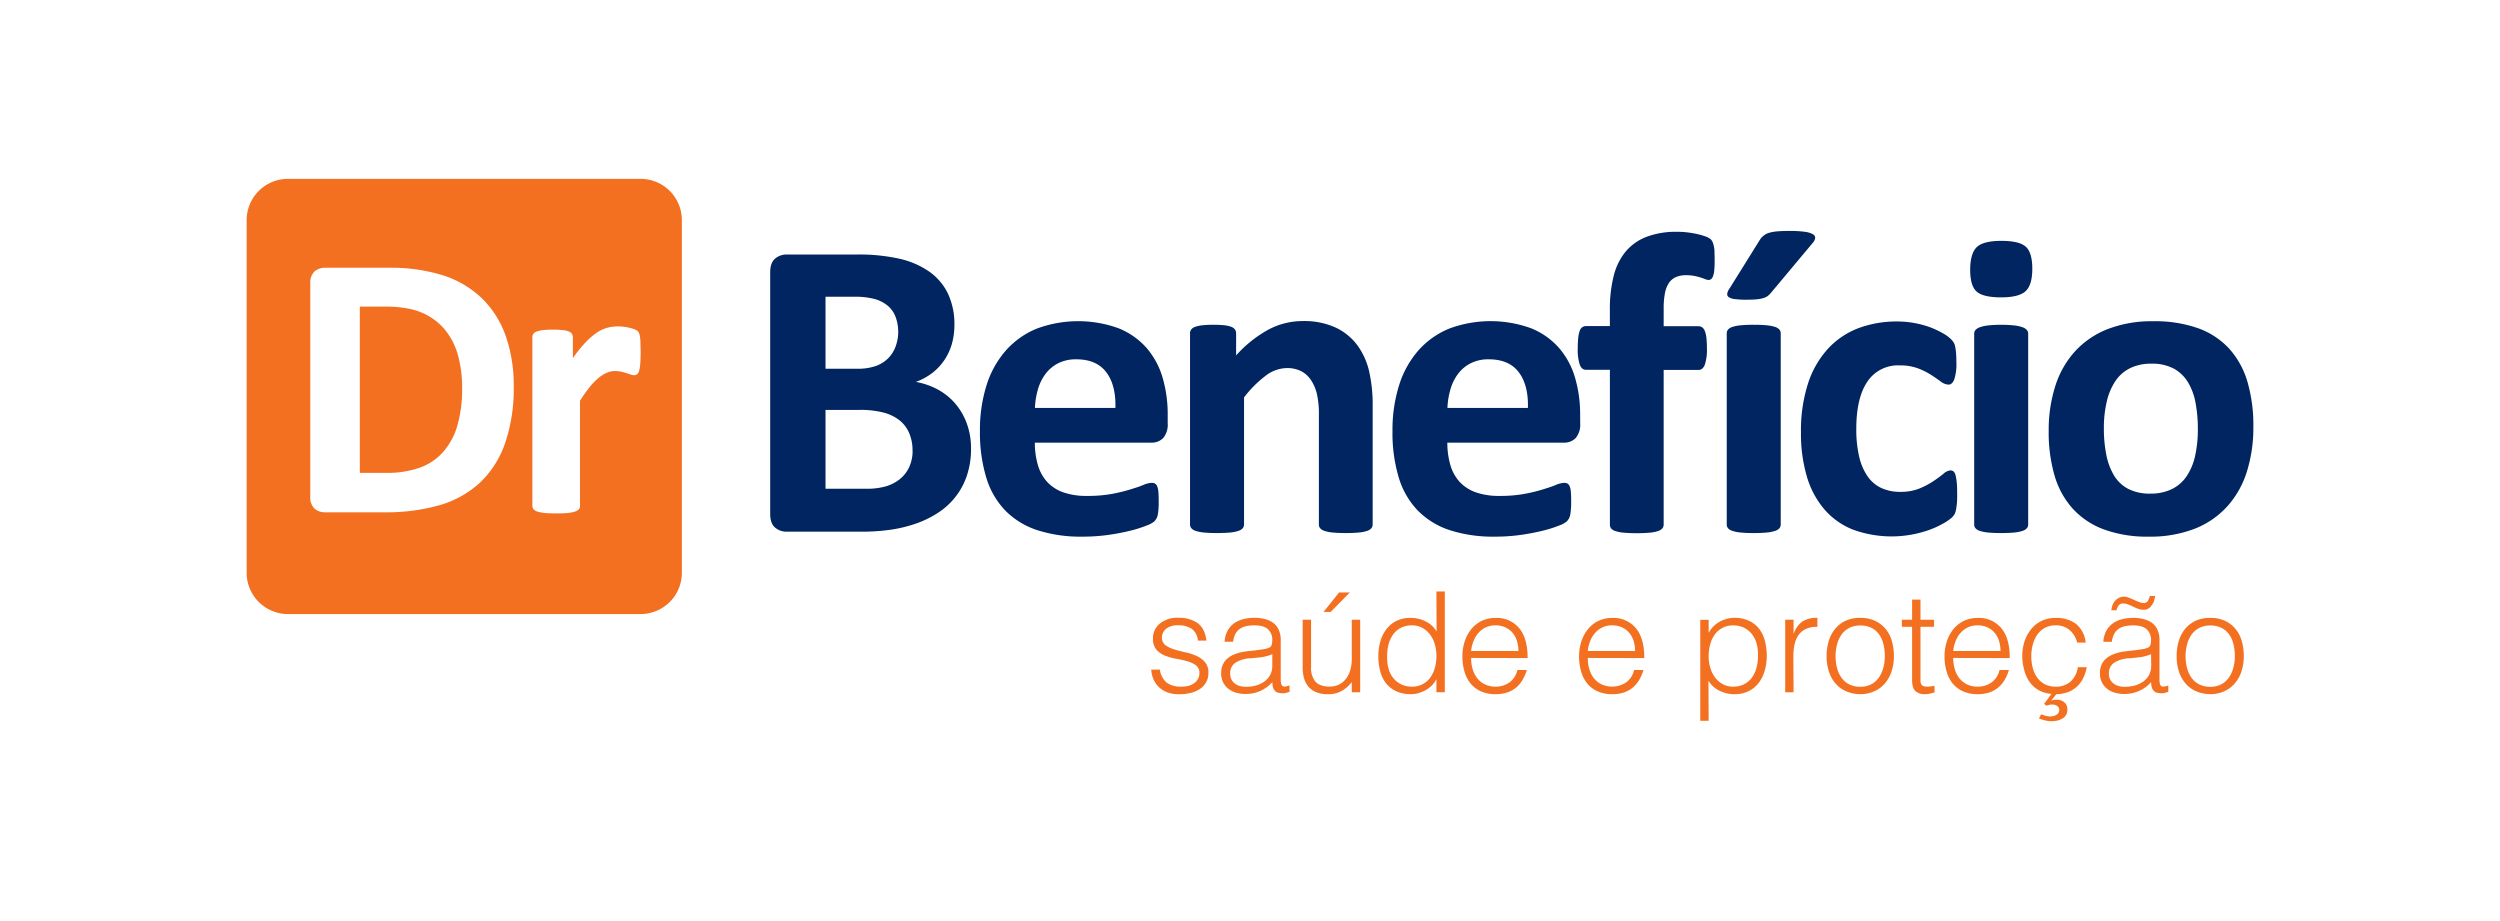
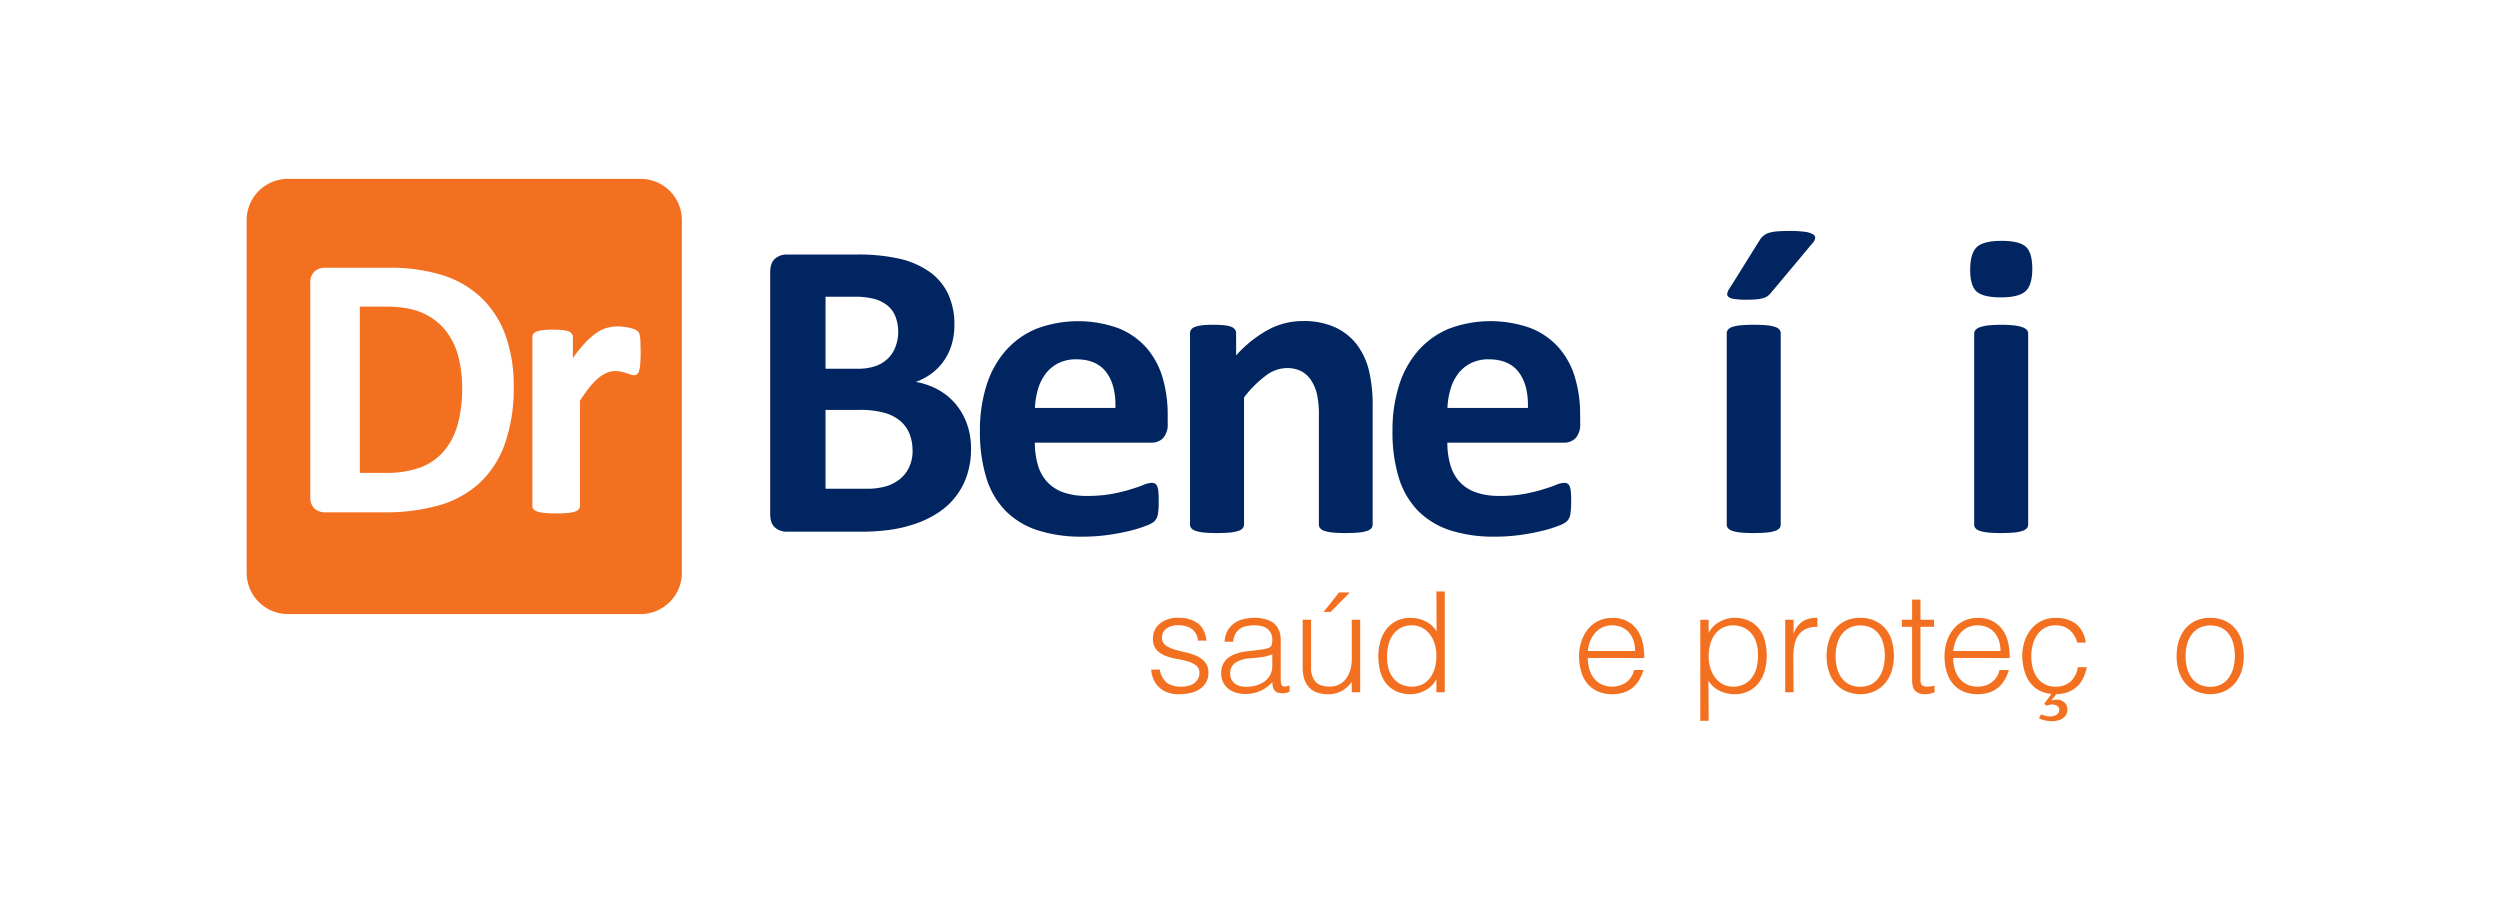
<svg xmlns="http://www.w3.org/2000/svg" id="Layer_1" data-name="Layer 1" viewBox="0 0 841.89 310.07">
  <defs>
    <style>.cls-1{fill:#002561;}.cls-2{fill:#f37021;}</style>
  </defs>
  <title>LOGO DR BENEFÍCIO-COLORIDO</title>
  <path class="cls-1" d="M327,151.08a28.09,28.09,0,0,1-1.37,9,23.83,23.83,0,0,1-9.56,12.48,33.63,33.63,0,0,1-7.4,3.68,46.05,46.05,0,0,1-8.62,2.13,69.07,69.07,0,0,1-10.21.68H265a5.91,5.91,0,0,1-4-1.4q-1.64-1.41-1.63-4.59V91.7q0-3.18,1.63-4.59a5.91,5.91,0,0,1,4-1.4h23.45A62.86,62.86,0,0,1,303,87.15a28.55,28.55,0,0,1,10,4.37,19.22,19.22,0,0,1,6.24,7.39,24,24,0,0,1,2.16,10.54,23.09,23.09,0,0,1-.86,6.38,19.15,19.15,0,0,1-2.53,5.45,18.75,18.75,0,0,1-4.07,4.33,21,21,0,0,1-5.52,3,24.78,24.78,0,0,1,7.32,2.52,21,21,0,0,1,5.85,4.66,22,22,0,0,1,3.93,6.67A24.22,24.22,0,0,1,327,151.08Zm-24.53-39.33a13.9,13.9,0,0,0-.87-5A9,9,0,0,0,299,103a11.87,11.87,0,0,0-4.36-2.28,25.57,25.57,0,0,0-7-.79H278v24.24h10.6a18.18,18.18,0,0,0,6.57-1,11.4,11.4,0,0,0,4.08-2.67,10.82,10.82,0,0,0,2.41-4A14.39,14.39,0,0,0,302.49,111.75Zm4.83,40a14.82,14.82,0,0,0-1.08-5.81,11,11,0,0,0-3.17-4.29,14.55,14.55,0,0,0-5.34-2.67,31.08,31.08,0,0,0-8.45-.94H278v26.55h13.71a23.14,23.14,0,0,0,6.67-.83,13.61,13.61,0,0,0,4.69-2.45,11.19,11.19,0,0,0,3.1-4A12.93,12.93,0,0,0,307.32,151.73Z" />
  <path class="cls-1" d="M393.23,142.56a7,7,0,0,1-1.48,4.91,5.31,5.31,0,0,1-4.08,1.59H348.49a26.63,26.63,0,0,0,1,7.46,14.3,14.3,0,0,0,3.1,5.71,13.61,13.61,0,0,0,5.48,3.57A23.47,23.47,0,0,0,366.1,167a45.11,45.11,0,0,0,8.37-.68,55.08,55.08,0,0,0,6.24-1.52c1.75-.55,3.21-1,4.36-1.51a8.12,8.12,0,0,1,2.82-.69,2.11,2.11,0,0,1,1.08.26,1.78,1.78,0,0,1,.72.9,6,6,0,0,1,.4,1.84c.07.79.11,1.79.11,3s0,2-.07,2.71a19.21,19.21,0,0,1-.22,1.91,4.72,4.72,0,0,1-.43,1.33,5.57,5.57,0,0,1-.76,1.05,8.93,8.93,0,0,1-2.56,1.37,41.6,41.6,0,0,1-5.34,1.7,74.55,74.55,0,0,1-7.43,1.44,61.71,61.71,0,0,1-8.95.61,47.5,47.5,0,0,1-15.05-2.16A26.77,26.77,0,0,1,338.61,172a27.28,27.28,0,0,1-6.46-11.11A52.14,52.14,0,0,1,330,145.16a50.09,50.09,0,0,1,2.24-15.48A32.44,32.44,0,0,1,338.75,118a28.08,28.08,0,0,1,10.36-7.32,40,40,0,0,1,27.56-.14,25,25,0,0,1,9.42,6.6,26.77,26.77,0,0,1,5.41,10,43.73,43.73,0,0,1,1.73,12.56Zm-17.61-5.19c.15-5.1-.88-9.1-3.06-12S367,121,362.42,121a13.14,13.14,0,0,0-6,1.3,12.28,12.28,0,0,0-4.25,3.5,16,16,0,0,0-2.6,5.19,26.19,26.19,0,0,0-1.05,6.39Z" />
  <path class="cls-1" d="M462.25,176.62a1.94,1.94,0,0,1-.43,1.26,3.17,3.17,0,0,1-1.45.9,11.68,11.68,0,0,1-2.78.55c-1.17.11-2.63.18-4.36.18s-3.26-.07-4.44-.18a11.78,11.78,0,0,1-2.78-.55,3.19,3.19,0,0,1-1.44-.9,1.94,1.94,0,0,1-.43-1.26V139.89a30.82,30.82,0,0,0-.69-7.36,14.62,14.62,0,0,0-2-4.58,8.88,8.88,0,0,0-3.36-3,10.53,10.53,0,0,0-4.79-1,12,12,0,0,0-7,2.52,38,38,0,0,0-7.36,7.36v42.79a2,2,0,0,1-.44,1.26,3.13,3.13,0,0,1-1.48.9,12.13,12.13,0,0,1-2.77.55c-1.16.11-2.62.18-4.4.18s-3.25-.07-4.41-.18a12.13,12.13,0,0,1-2.77-.55,3.18,3.18,0,0,1-1.48-.9,2,2,0,0,1-.44-1.26V112.26a2.15,2.15,0,0,1,.37-1.26,2.71,2.71,0,0,1,1.29-.91,10.42,10.42,0,0,1,2.42-.54,31.81,31.81,0,0,1,3.72-.18,33.34,33.34,0,0,1,3.82.18,8.8,8.8,0,0,1,2.35.54,2.74,2.74,0,0,1,1.19.91,2.22,2.22,0,0,1,.36,1.26v7.43A41,41,0,0,1,427.15,111a24.55,24.55,0,0,1,11.51-2.88,25.52,25.52,0,0,1,11.07,2.16,19.39,19.39,0,0,1,7.29,5.88,24,24,0,0,1,4,8.7,50.48,50.48,0,0,1,1.23,12Z" />
  <path class="cls-1" d="M532.14,142.56a7,7,0,0,1-1.48,4.91,5.31,5.31,0,0,1-4.08,1.59H487.4a26.63,26.63,0,0,0,1,7.46,14.3,14.3,0,0,0,3.1,5.71A13.61,13.61,0,0,0,497,165.8,23.47,23.47,0,0,0,505,167a45.11,45.11,0,0,0,8.37-.68,55.08,55.08,0,0,0,6.24-1.52c1.75-.55,3.21-1,4.36-1.51a8.12,8.12,0,0,1,2.82-.69,2.11,2.11,0,0,1,1.08.26,1.78,1.78,0,0,1,.72.9,6,6,0,0,1,.4,1.84c.07.79.11,1.79.11,3s0,2-.08,2.71a16.85,16.85,0,0,1-.21,1.91,4.72,4.72,0,0,1-.43,1.33,5.57,5.57,0,0,1-.76,1.05,8.93,8.93,0,0,1-2.56,1.37,41.6,41.6,0,0,1-5.34,1.7,75.12,75.12,0,0,1-7.43,1.44,61.71,61.71,0,0,1-8.95.61,47.5,47.5,0,0,1-15.05-2.16A26.77,26.77,0,0,1,477.52,172a27.28,27.28,0,0,1-6.46-11.11,52.14,52.14,0,0,1-2.13-15.73,50.09,50.09,0,0,1,2.24-15.48A32.44,32.44,0,0,1,477.66,118,28.08,28.08,0,0,1,488,110.67a40,40,0,0,1,27.56-.14,24.87,24.87,0,0,1,9.41,6.6,26.65,26.65,0,0,1,5.42,10,43.73,43.73,0,0,1,1.73,12.56Zm-17.61-5.19c.15-5.1-.88-9.1-3.06-12S505.9,121,501.33,121a13.14,13.14,0,0,0-6,1.3,12.28,12.28,0,0,0-4.25,3.5,16,16,0,0,0-2.6,5.19,26.19,26.19,0,0,0-1.05,6.39Z" />
-   <path class="cls-1" d="M577.42,87.73a32.72,32.72,0,0,1-.14,3.35,7.26,7.26,0,0,1-.44,2,2.19,2.19,0,0,1-.64.94,1.38,1.38,0,0,1-.8.25,2.93,2.93,0,0,1-1.12-.25c-.41-.17-.91-.35-1.51-.54a19.28,19.28,0,0,0-2.13-.54,14.34,14.34,0,0,0-2.89-.26,8.31,8.31,0,0,0-3.35.62,5.63,5.63,0,0,0-2.35,1.94,9.36,9.36,0,0,0-1.37,3.47,26.67,26.67,0,0,0-.43,5.23v5.92H572a2.11,2.11,0,0,1,1.19.36,2.6,2.6,0,0,1,.9,1.19,8.49,8.49,0,0,1,.54,2.27,29.23,29.23,0,0,1,.18,3.54,15.83,15.83,0,0,1-.72,5.66c-.48,1.13-1.18,1.7-2.09,1.7H560.25v52.09a2,2,0,0,1-.43,1.26,3.17,3.17,0,0,1-1.45.9,11.76,11.76,0,0,1-2.81.55c-1.2.11-2.67.18-4.4.18s-3.19-.07-4.37-.18a12.19,12.19,0,0,1-2.81-.55,2.88,2.88,0,0,1-1.44-.9,2,2,0,0,1-.4-1.26V124.53h-8.08c-.92,0-1.6-.57-2.06-1.7a16.52,16.52,0,0,1-.68-5.66,29.23,29.23,0,0,1,.18-3.54,9.11,9.11,0,0,1,.5-2.27,2.44,2.44,0,0,1,.87-1.19,2.22,2.22,0,0,1,1.26-.36h8v-5.42a45.29,45.29,0,0,1,1.3-11.5,20.59,20.59,0,0,1,4.07-8.23,17.21,17.21,0,0,1,7.07-4.94,28.06,28.06,0,0,1,10.14-1.66,28.53,28.53,0,0,1,5.34.47,24.13,24.13,0,0,1,4,1,6.47,6.47,0,0,1,2,1,3.52,3.52,0,0,1,.83,1.37,10.48,10.48,0,0,1,.47,2.31C577.37,85.16,577.42,86.33,577.42,87.73Z" />
  <path class="cls-1" d="M599.67,176.62a2,2,0,0,1-.43,1.26,3.24,3.24,0,0,1-1.48.9,12.35,12.35,0,0,1-2.78.55c-1.16.11-2.62.18-4.4.18s-3.25-.07-4.4-.18a12.12,12.12,0,0,1-2.78-.55,3.18,3.18,0,0,1-1.48-.9,1.94,1.94,0,0,1-.43-1.26V112.26a1.94,1.94,0,0,1,.43-1.26,3.27,3.27,0,0,1,1.48-.91,12.75,12.75,0,0,1,2.78-.54,43.91,43.91,0,0,1,4.4-.18c1.78,0,3.24.06,4.4.18a13,13,0,0,1,2.78.54,3.33,3.33,0,0,1,1.48.91,2,2,0,0,1,.43,1.26Zm-6.93-96A5.57,5.57,0,0,1,594,79.29a5.25,5.25,0,0,1,1.8-.91,14.82,14.82,0,0,1,2.74-.47c1.11-.09,2.46-.14,4-.14a37.37,37.37,0,0,1,5.24.29,7.28,7.28,0,0,1,2.74.83,1.34,1.34,0,0,1,.75,1.26,2.81,2.81,0,0,1-.72,1.52l-14,16.74a8.24,8.24,0,0,1-1.16,1.19,4.46,4.46,0,0,1-1.48.75,11.27,11.27,0,0,1-2.27.44c-.92.09-2.07.14-3.46.14a28.14,28.14,0,0,1-4-.22,4.32,4.32,0,0,1-2.05-.68,1.19,1.19,0,0,1-.47-1.19,4.09,4.09,0,0,1,.75-1.66Z" />
-   <path class="cls-1" d="M659.09,166.37c0,1.25,0,2.3-.1,3.14a20.47,20.47,0,0,1-.29,2.13,6.38,6.38,0,0,1-.44,1.41,5.09,5.09,0,0,1-1.11,1.37,16.15,16.15,0,0,1-3,2,30.51,30.51,0,0,1-4.76,2.13,39.06,39.06,0,0,1-5.81,1.51A37.87,37.87,0,0,1,624,178.35a24.72,24.72,0,0,1-9.63-6.82,29.83,29.83,0,0,1-5.88-11,50.62,50.62,0,0,1-2-14.86A51.6,51.6,0,0,1,608.91,129a31.87,31.87,0,0,1,6.75-11.65,27,27,0,0,1,10.24-6.86,36.75,36.75,0,0,1,13-2.23,32.4,32.4,0,0,1,5.67.5,33.89,33.89,0,0,1,5.19,1.37,28.57,28.57,0,0,1,4.33,2,12.93,12.93,0,0,1,2.7,1.88,7.32,7.32,0,0,1,1.12,1.33,4.44,4.44,0,0,1,.51,1.41,18.08,18.08,0,0,1,.29,2.13c.07.84.11,1.86.11,3.07a16.63,16.63,0,0,1-.73,5.88c-.48,1.13-1.1,1.69-1.87,1.69a4.46,4.46,0,0,1-2.6-1c-.91-.67-2-1.42-3.25-2.24a24.49,24.49,0,0,0-4.47-2.23,17.19,17.19,0,0,0-6.21-1,12.33,12.33,0,0,0-10.82,5.44q-3.75,5.46-3.75,16a39.77,39.77,0,0,0,.94,9.16,19.32,19.32,0,0,0,2.78,6.64,11.64,11.64,0,0,0,4.61,4,14.76,14.76,0,0,0,6.46,1.34,16.78,16.78,0,0,0,6.46-1.12,27.13,27.13,0,0,0,4.73-2.49q2-1.36,3.39-2.49a4,4,0,0,1,2.3-1.12,1.65,1.65,0,0,1,1.09.36,2.61,2.61,0,0,1,.68,1.34,16.65,16.65,0,0,1,.4,2.49C659.05,163.49,659.09,164.79,659.09,166.37Z" />
  <path class="cls-1" d="M684.39,90.47c0,3.65-.74,6.18-2.24,7.57s-4.25,2.1-8.29,2.1-6.85-.68-8.27-2-2.12-3.78-2.12-7.29.73-6.19,2.2-7.61,4.24-2.13,8.33-2.13,6.78.68,8.23,2S684.39,87,684.39,90.47ZM683,176.62a1.94,1.94,0,0,1-.43,1.26,3.24,3.24,0,0,1-1.48.9,12.35,12.35,0,0,1-2.78.55c-1.15.11-2.62.18-4.4.18s-3.25-.07-4.4-.18a12.23,12.23,0,0,1-2.78-.55,3.18,3.18,0,0,1-1.48-.9,1.94,1.94,0,0,1-.43-1.26V112.4a1.94,1.94,0,0,1,.43-1.26,3.47,3.47,0,0,1,1.48-.94,12.4,12.4,0,0,1,2.78-.61,44.11,44.11,0,0,1,8.8,0,12.53,12.53,0,0,1,2.78.61,3.53,3.53,0,0,1,1.48.94,1.94,1.94,0,0,1,.43,1.26Z" />
-   <path class="cls-1" d="M758.83,143.79a49.29,49.29,0,0,1-2.17,15,31.57,31.57,0,0,1-6.57,11.69,29.13,29.13,0,0,1-11,7.57,41.35,41.35,0,0,1-15.51,2.67,42.4,42.4,0,0,1-14.93-2.38,26.77,26.77,0,0,1-10.54-6.93,28.32,28.32,0,0,1-6.2-11.18,51.89,51.89,0,0,1-2-15.15,48.66,48.66,0,0,1,2.2-15,31.43,31.43,0,0,1,6.6-11.69,29.38,29.38,0,0,1,11-7.54,41.12,41.12,0,0,1,15.48-2.67,43.45,43.45,0,0,1,15,2.34,26.26,26.26,0,0,1,10.5,6.89,28.67,28.67,0,0,1,6.16,11.19A52.18,52.18,0,0,1,758.83,143.79Zm-18.69.72a47.75,47.75,0,0,0-.76-8.77,20.61,20.61,0,0,0-2.56-7,12.89,12.89,0,0,0-4.8-4.62,15.5,15.5,0,0,0-7.54-1.65,16,16,0,0,0-7.07,1.47,12.74,12.74,0,0,0-5,4.33,20.72,20.72,0,0,0-2.92,6.86,38.71,38.71,0,0,0-1,9.13,45,45,0,0,0,.8,8.76,21.64,21.64,0,0,0,2.56,7,12.24,12.24,0,0,0,4.8,4.59,15.76,15.76,0,0,0,7.5,1.62,16.13,16.13,0,0,0,7.15-1.48,12.77,12.77,0,0,0,5-4.29,19.9,19.9,0,0,0,2.89-6.82A40.49,40.49,0,0,0,740.14,144.51Z" />
  <path class="cls-2" d="M149.86,111.07a20.29,20.29,0,0,0-7.77-5.76q-4.74-2.07-12.45-2.07h-8.47v56h8.73a32.9,32.9,0,0,0,11.59-1.79,19.27,19.27,0,0,0,7.86-5.38,23.14,23.14,0,0,0,4.72-8.94,44.82,44.82,0,0,0,1.56-12.49,41.4,41.4,0,0,0-1.37-10.88A23.21,23.21,0,0,0,149.86,111.07Z" />
  <path class="cls-2" d="M215.72,60.23H97A13.91,13.91,0,0,0,83.06,74.14V192.88A13.91,13.91,0,0,0,97,206.79H215.72a13.9,13.9,0,0,0,13.9-13.91V74.14A13.9,13.9,0,0,0,215.72,60.23ZM170,149.5a33,33,0,0,1-8.5,13.15A34.1,34.1,0,0,1,148,170.13a65.64,65.64,0,0,1-18.88,2.39H109.46a5.22,5.22,0,0,1-3.54-1.24,5.1,5.1,0,0,1-1.43-4V95.41a5.12,5.12,0,0,1,1.43-4,5.22,5.22,0,0,1,3.54-1.24H130.6a59.13,59.13,0,0,1,18.69,2.58,33.89,33.89,0,0,1,12.93,7.64,32.94,32.94,0,0,1,8,12.51A50.05,50.05,0,0,1,173,130.11,56.44,56.44,0,0,1,170,149.5Zm45.6-26.9a12,12,0,0,1-.38,2.29,2.35,2.35,0,0,1-.67,1.15,1.7,1.7,0,0,1-1,.31,3.46,3.46,0,0,1-1.15-.22l-1.43-.48c-.53-.17-1.12-.32-1.75-.47a9.19,9.19,0,0,0-2.1-.23,7.08,7.08,0,0,0-2.68.54,11.85,11.85,0,0,0-2.77,1.69,21.34,21.34,0,0,0-3,3.06,49.14,49.14,0,0,0-3.35,4.71v35.41a1.7,1.7,0,0,1-.38,1.11,2.76,2.76,0,0,1-1.3.8,11.89,11.89,0,0,1-2.45.48c-1,.1-2.32.15-3.89.15s-2.87-.05-3.88-.15a11.87,11.87,0,0,1-2.46-.48,2.76,2.76,0,0,1-1.3-.8,1.7,1.7,0,0,1-.38-1.11V113.55a1.9,1.9,0,0,1,.32-1.11,2.35,2.35,0,0,1,1.14-.8,8.94,8.94,0,0,1,2.13-.47,27.13,27.13,0,0,1,3.28-.16,28.61,28.61,0,0,1,3.38.16,7.58,7.58,0,0,1,2.07.47,2.36,2.36,0,0,1,1,.8,2,2,0,0,1,.32,1.11v7.07a44.47,44.47,0,0,1,4.2-5.25,24.06,24.06,0,0,1,3.76-3.28,11.87,11.87,0,0,1,3.56-1.69,13.7,13.7,0,0,1,3.57-.48c.55,0,1.15,0,1.78.1a16.27,16.27,0,0,1,2,.32,13.37,13.37,0,0,1,1.78.51,3.67,3.67,0,0,1,1.12.6,2,2,0,0,1,.5.7,5.1,5.1,0,0,1,.29,1,14.53,14.53,0,0,1,.19,2c0,.89.07,2.1.07,3.63S215.67,121.62,215.59,122.6Z" />
  <path class="cls-2" d="M390.58,225.48a7.18,7.18,0,0,0,2.38,4.46,8.1,8.1,0,0,0,4.92,1.29,8.31,8.31,0,0,0,2.69-.38,5.5,5.5,0,0,0,1.86-1,4.36,4.36,0,0,0,1.11-1.44,3.93,3.93,0,0,0,.37-1.69,3.1,3.1,0,0,0-1.15-2.66,8.59,8.59,0,0,0-2.9-1.37,38.4,38.4,0,0,0-3.77-.85,18.14,18.14,0,0,1-3.77-1.06,7.51,7.51,0,0,1-2.89-2,5.48,5.48,0,0,1-1.16-3.73,6.35,6.35,0,0,1,2.24-5,9.29,9.29,0,0,1,6.34-2,10.82,10.82,0,0,1,6.43,1.77c1.65,1.18,2.64,3.15,3,5.91h-2.88a5.28,5.28,0,0,0-2.14-4,8,8,0,0,0-4.45-1.16,6.34,6.34,0,0,0-4.1,1.16,3.73,3.73,0,0,0-1.41,3,3,3,0,0,0,1.15,2.52,9.45,9.45,0,0,0,2.9,1.41c1.16.36,2.42.69,3.77,1a18.46,18.46,0,0,1,3.77,1.2,8.27,8.27,0,0,1,2.89,2.1,5.38,5.38,0,0,1,1.16,3.67,6.15,6.15,0,0,1-.76,3.09A6.48,6.48,0,0,1,404.1,232a9.6,9.6,0,0,1-3.13,1.35,16.56,16.56,0,0,1-4,.44,10.81,10.81,0,0,1-3.84-.63,8.24,8.24,0,0,1-2.85-1.77,8,8,0,0,1-1.84-2.64,9.15,9.15,0,0,1-.75-3.25Z" />
  <path class="cls-2" d="M423.7,218.89c.53-.07,1.17-.16,1.91-.29a6.93,6.93,0,0,0,1.81-.51,1.5,1.5,0,0,0,.87-1.11,7,7,0,0,0,.17-1.44,4.82,4.82,0,0,0-1.39-3.56c-.93-.92-2.49-1.39-4.69-1.39a13.1,13.1,0,0,0-2.68.26,6,6,0,0,0-2.15.9,5,5,0,0,0-1.51,1.7,7.08,7.08,0,0,0-.77,2.66h-2.88a8.88,8.88,0,0,1,1-3.7,7.69,7.69,0,0,1,2.19-2.5,9.3,9.3,0,0,1,3.11-1.41,15.17,15.17,0,0,1,3.75-.45,14.27,14.27,0,0,1,3.46.4,8.05,8.05,0,0,1,2.83,1.27,5.83,5.83,0,0,1,1.88,2.34,8.31,8.31,0,0,1,.69,3.58v13.28c0,1.1.19,1.8.59,2.1s1.18.23,2.37-.21V233l-1,.28a4.27,4.27,0,0,1-1.25.19,5.32,5.32,0,0,1-1.27-.14,2.11,2.11,0,0,1-1.13-.45,2.8,2.8,0,0,1-.69-.84,3.57,3.57,0,0,1-.35-1.09,8.26,8.26,0,0,1-.09-1.25,12.32,12.32,0,0,1-4.1,3,12.09,12.09,0,0,1-5,1,11.28,11.28,0,0,1-3.08-.42,7.44,7.44,0,0,1-2.62-1.32,6.47,6.47,0,0,1-1.79-2.19,6.71,6.71,0,0,1-.66-3.09q0-6.21,8.53-7.34Zm4.76,1.41a14,14,0,0,1-3.63,1c-1.22.16-2.45.28-3.67.38a10.26,10.26,0,0,0-5.07,1.46,4.16,4.16,0,0,0-1.81,3.72,4,4,0,0,0,.45,2,4.09,4.09,0,0,0,1.17,1.37,5,5,0,0,0,1.7.8,7.57,7.57,0,0,0,1.95.26,12.92,12.92,0,0,0,3.3-.42,9.06,9.06,0,0,0,2.85-1.3,6.76,6.76,0,0,0,2-2.21,6.45,6.45,0,0,0,.75-3.18Z" />
  <path class="cls-2" d="M455.22,208.71h2.83v24.41h-2.83v-3.4c-.38.44-.8.9-1.27,1.37a9.65,9.65,0,0,1-1.63,1.29,8.81,8.81,0,0,1-2.14,1,9,9,0,0,1-2.83.4,10.68,10.68,0,0,1-4.1-.68,6.65,6.65,0,0,1-2.66-1.91,7.42,7.42,0,0,1-1.46-2.85,13.27,13.27,0,0,1-.45-3.55V208.71h2.83v16a7.17,7.17,0,0,0,1.46,4.83c1,1.11,2.58,1.67,4.81,1.67a7.08,7.08,0,0,0,3.13-.68,6.63,6.63,0,0,0,2.33-1.91,9.19,9.19,0,0,0,1.46-2.92,12.53,12.53,0,0,0,.52-3.72Zm-9.52-2.64,5.23-6.55h3.63l-6.46,6.55Z" />
  <path class="cls-2" d="M483.72,199.19h2.83v33.93h-2.83v-4.29h-.09a7.67,7.67,0,0,1-1.58,2.14,9.61,9.61,0,0,1-2.12,1.53,11.82,11.82,0,0,1-2.38.95,9.67,9.67,0,0,1-2.4.32,11.62,11.62,0,0,1-5-1,9.54,9.54,0,0,1-3.42-2.71,11,11,0,0,1-1.95-4.08,19.88,19.88,0,0,1-.62-5,18.05,18.05,0,0,1,.66-4.9,12.09,12.09,0,0,1,2-4.12,9.85,9.85,0,0,1,3.39-2.83,10.3,10.3,0,0,1,4.83-1.06,11.29,11.29,0,0,1,5,1.16,8.74,8.74,0,0,1,3.74,3.41Zm0,21.63a13.79,13.79,0,0,0-.56-3.94,10.23,10.23,0,0,0-1.63-3.25,8,8,0,0,0-2.59-2.21,7.17,7.17,0,0,0-3.46-.83,7.9,7.9,0,0,0-3.82.88,7.45,7.45,0,0,0-2.64,2.38,10.13,10.13,0,0,0-1.5,3.51,15.78,15.78,0,0,0-.38,4.31,11.83,11.83,0,0,0,.64,4.07,8.58,8.58,0,0,0,1.76,3,7.56,7.56,0,0,0,2.64,1.86,8.3,8.3,0,0,0,3.3.64,7.62,7.62,0,0,0,3.53-.8,7.32,7.32,0,0,0,2.59-2.19,10.11,10.11,0,0,0,1.58-3.3A15.09,15.09,0,0,0,483.72,220.82Z" />
-   <path class="cls-2" d="M495.41,221.57a13.48,13.48,0,0,0,.51,3.75,9,9,0,0,0,1.54,3.06,7.34,7.34,0,0,0,2.56,2.07,7.89,7.89,0,0,0,3.58.78,7.81,7.81,0,0,0,4.76-1.46,7,7,0,0,0,2.64-4.15h3.16a15.09,15.09,0,0,1-1.37,3.23,9.67,9.67,0,0,1-2.12,2.59,9.18,9.18,0,0,1-3,1.72,12.25,12.25,0,0,1-4.06.61,11.87,11.87,0,0,1-5-1,9.58,9.58,0,0,1-3.48-2.71,11.48,11.48,0,0,1-2-4.06,18.28,18.28,0,0,1-.66-5,15.93,15.93,0,0,1,.78-5,12.89,12.89,0,0,1,2.21-4.13,10.48,10.48,0,0,1,3.51-2.78,10.65,10.65,0,0,1,4.71-1,9.77,9.77,0,0,1,7.92,3.46q2.87,3.47,2.83,10.06Zm15.92-2.35a11.16,11.16,0,0,0-.49-3.37,8,8,0,0,0-1.46-2.73,7,7,0,0,0-2.43-1.84,7.74,7.74,0,0,0-3.35-.69,7.47,7.47,0,0,0-3.32.71,7.6,7.6,0,0,0-2.45,1.89,9.27,9.27,0,0,0-1.62,2.73,12.36,12.36,0,0,0-.8,3.3Z" />
  <path class="cls-2" d="M534.7,221.57a13.12,13.12,0,0,0,.52,3.75,8.8,8.8,0,0,0,1.53,3.06,7.29,7.29,0,0,0,2.57,2.07,8.54,8.54,0,0,0,8.34-.68,7.07,7.07,0,0,0,2.63-4.15h3.16a15.09,15.09,0,0,1-1.37,3.23,9.67,9.67,0,0,1-2.12,2.59,9.07,9.07,0,0,1-3,1.72,12.15,12.15,0,0,1-4.05.61,11.8,11.8,0,0,1-5-1,9.53,9.53,0,0,1-3.49-2.71,11.48,11.48,0,0,1-2-4.06,18.28,18.28,0,0,1-.66-5,15.93,15.93,0,0,1,.78-5,12.91,12.91,0,0,1,2.22-4.13,10.29,10.29,0,0,1,3.51-2.78,10.65,10.65,0,0,1,4.71-1,9.74,9.74,0,0,1,7.91,3.46q2.88,3.47,2.83,10.06Zm15.92-2.35a11.16,11.16,0,0,0-.49-3.37,8,8,0,0,0-1.46-2.73,6.9,6.9,0,0,0-2.43-1.84,7.73,7.73,0,0,0-3.34-.69,7.41,7.41,0,0,0-3.32.71,7.49,7.49,0,0,0-2.45,1.89,9.29,9.29,0,0,0-1.63,2.73,12.36,12.36,0,0,0-.8,3.3Z" />
  <path class="cls-2" d="M575.4,242.73h-2.82v-34h2.82V213h.1a8.14,8.14,0,0,1,1.58-2.12,9.13,9.13,0,0,1,2.12-1.56,11.78,11.78,0,0,1,2.38-.94,9.13,9.13,0,0,1,2.4-.33,11.61,11.61,0,0,1,5,1,9.43,9.43,0,0,1,3.42,2.71,11.16,11.16,0,0,1,1.95,4.07,20,20,0,0,1,.61,5.05,18.11,18.11,0,0,1-.66,4.9,12.07,12.07,0,0,1-2,4.12,9.71,9.71,0,0,1-3.39,2.82,10.36,10.36,0,0,1-4.83,1.06,11.24,11.24,0,0,1-5-1.15,8.77,8.77,0,0,1-3.75-3.41Zm0-21.72a13.34,13.34,0,0,0,.57,3.93,10.12,10.12,0,0,0,1.63,3.25,7.9,7.9,0,0,0,2.59,2.22,7.16,7.16,0,0,0,3.46.82,7.91,7.91,0,0,0,3.79-.87A7.34,7.34,0,0,0,590.1,228a10.23,10.23,0,0,0,1.51-3.51,15.78,15.78,0,0,0,.38-4.31,11.89,11.89,0,0,0-.64-4.08,8.77,8.77,0,0,0-1.76-3,7.83,7.83,0,0,0-2.64-1.86,8.51,8.51,0,0,0-3.3-.64,7.47,7.47,0,0,0-6.13,3,10,10,0,0,0-1.57,3.29A15.16,15.16,0,0,0,575.4,221Z" />
  <path class="cls-2" d="M604,233.12h-2.82V208.71H604v4.57h.1a8.08,8.08,0,0,1,3-4.07,9.23,9.23,0,0,1,4.92-1.16v3.06a8.22,8.22,0,0,0-4,.76,6.41,6.41,0,0,0-2.47,2.16,8.61,8.61,0,0,0-1.27,3.23,20.46,20.46,0,0,0-.36,3.89Z" />
  <path class="cls-2" d="M626.43,233.77a12.8,12.8,0,0,1-4.41-.84,10,10,0,0,1-3.58-2.41,11.36,11.36,0,0,1-2.42-4,16,16,0,0,1-.9-5.61,16.85,16.85,0,0,1,.71-5,11.65,11.65,0,0,1,2.12-4.08,10.15,10.15,0,0,1,3.53-2.76,11.42,11.42,0,0,1,4.95-1,11.54,11.54,0,0,1,5,1A10.21,10.21,0,0,1,635,211.8a11,11,0,0,1,2.1,4.07,17.85,17.85,0,0,1,.68,5,16.17,16.17,0,0,1-.8,5.28,11.78,11.78,0,0,1-2.28,4.05,10.16,10.16,0,0,1-3.58,2.62A11.5,11.5,0,0,1,626.43,233.77Zm8.29-12.86a16.91,16.91,0,0,0-.47-4,9.68,9.68,0,0,0-1.46-3.27,6.94,6.94,0,0,0-2.55-2.19,8.13,8.13,0,0,0-3.81-.81,7.79,7.79,0,0,0-3.8.88,7.39,7.39,0,0,0-2.56,2.31,10,10,0,0,0-1.46,3.29,16.15,16.15,0,0,0,.07,8,9.63,9.63,0,0,0,1.58,3.28,7.13,7.13,0,0,0,2.59,2.12,8.12,8.12,0,0,0,3.58.75,7.75,7.75,0,0,0,3.79-.87,7.38,7.38,0,0,0,2.57-2.33,10.71,10.71,0,0,0,1.46-3.3A15.55,15.55,0,0,0,634.72,220.91Z" />
  <path class="cls-2" d="M651.49,233.21c-.34.06-.8.17-1.36.33a7,7,0,0,1-1.89.23,4.49,4.49,0,0,1-3.23-1.06c-.74-.7-1.1-2-1.1-3.79V211.07h-3.44v-2.36h3.44v-6.78h2.82v6.78h4.57v2.36h-4.57v16.72c0,.6,0,1.12,0,1.56a2.67,2.67,0,0,0,.28,1.08,1.34,1.34,0,0,0,.73.61,4,4,0,0,0,1.39.19,7.75,7.75,0,0,0,1.16-.09c.39-.07.77-.14,1.15-.24Z" />
  <path class="cls-2" d="M657.76,221.57a13.12,13.12,0,0,0,.52,3.75,8.8,8.8,0,0,0,1.53,3.06,7.34,7.34,0,0,0,2.56,2.07,7.9,7.9,0,0,0,3.59.78,7.8,7.8,0,0,0,4.75-1.46,7,7,0,0,0,2.64-4.15h3.16a15.09,15.09,0,0,1-1.37,3.23,9.67,9.67,0,0,1-2.12,2.59,9.18,9.18,0,0,1-3,1.72,12.19,12.19,0,0,1-4,.61,11.88,11.88,0,0,1-5.05-1,9.58,9.58,0,0,1-3.48-2.71,11.48,11.48,0,0,1-2-4.06,18.28,18.28,0,0,1-.66-5,15.93,15.93,0,0,1,.78-5,13.09,13.09,0,0,1,2.21-4.13,10.48,10.48,0,0,1,3.51-2.78,10.73,10.73,0,0,1,4.72-1,9.75,9.75,0,0,1,7.91,3.46q2.88,3.47,2.83,10.06Zm15.92-2.35a11.16,11.16,0,0,0-.49-3.37,8,8,0,0,0-1.46-2.73,7,7,0,0,0-2.43-1.84,7.73,7.73,0,0,0-3.34-.69,7.48,7.48,0,0,0-3.33.71,7.71,7.71,0,0,0-2.45,1.89,9.49,9.49,0,0,0-1.62,2.73,12.36,12.36,0,0,0-.8,3.3Z" />
  <path class="cls-2" d="M699.5,216.39a8.21,8.21,0,0,0-2.59-4.26,7.06,7.06,0,0,0-4.67-1.54,7.32,7.32,0,0,0-3.72.9,7.61,7.61,0,0,0-2.54,2.38,10.6,10.6,0,0,0-1.46,3.34,15,15,0,0,0-.47,3.75,15.81,15.81,0,0,0,.44,3.77,10.22,10.22,0,0,0,1.44,3.3,7.41,7.41,0,0,0,2.55,2.33,7.57,7.57,0,0,0,3.76.87,7.23,7.23,0,0,0,5.07-1.74,8.09,8.09,0,0,0,2.42-4.81h3a14.18,14.18,0,0,1-1.18,3.63,9.58,9.58,0,0,1-2.07,2.85,9.13,9.13,0,0,1-3,1.88,11.41,11.41,0,0,1-4,.73l-1.7,2.12.85-.18a3.53,3.53,0,0,1,.85-.1,3.87,3.87,0,0,1,2.52.78,2.79,2.79,0,0,1,1.11,1.67,4,4,0,0,1-.12,2.19,3.34,3.34,0,0,1-1.11,1.49,5.4,5.4,0,0,1-1.79.85,8.53,8.53,0,0,1-2.16.28,9.4,9.4,0,0,1-2.17-.26,18.56,18.56,0,0,1-2.12-.64l.7-1.41,1.49.47a4.81,4.81,0,0,0,1.53.24,4.92,4.92,0,0,0,1.06-.12,3.83,3.83,0,0,0,1-.38,2.09,2.09,0,0,0,.76-.68,1.9,1.9,0,0,0,.28-1,1.51,1.51,0,0,0-.73-1.39,3.05,3.05,0,0,0-1.63-.45,4.53,4.53,0,0,0-1,.12l-1,.26-.71-.61,2.45-3.35a10.67,10.67,0,0,1-4.38-1.29,9.58,9.58,0,0,1-3-2.76,11.56,11.56,0,0,1-1.76-3.88A18.83,18.83,0,0,1,681,221a16.15,16.15,0,0,1,.73-4.88A12.92,12.92,0,0,1,683.9,212a10.25,10.25,0,0,1,8.34-3.91,10.89,10.89,0,0,1,6.86,2,9.4,9.4,0,0,1,3.27,6.31Z" />
-   <path class="cls-2" d="M719.62,218.89c.53-.07,1.17-.16,1.9-.29a7,7,0,0,0,1.82-.51,1.5,1.5,0,0,0,.87-1.11,7,7,0,0,0,.17-1.44A4.86,4.86,0,0,0,723,212c-.93-.92-2.49-1.39-4.69-1.39a13.2,13.2,0,0,0-2.69.26,6.06,6.06,0,0,0-2.14.9,4.89,4.89,0,0,0-1.51,1.7,7.27,7.27,0,0,0-.78,2.66h-2.87a8.59,8.59,0,0,1,1-3.7,7.57,7.57,0,0,1,2.19-2.5,9.21,9.21,0,0,1,3.11-1.41,15.17,15.17,0,0,1,3.75-.45,14.33,14.33,0,0,1,3.46.4,8.22,8.22,0,0,1,2.83,1.27,5.92,5.92,0,0,1,1.88,2.34,8.47,8.47,0,0,1,.68,3.58v13.28c0,1.1.2,1.8.59,2.1s1.19.23,2.38-.21V233l-1,.28a4.2,4.2,0,0,1-1.24.19,5.4,5.4,0,0,1-1.28-.14,2.15,2.15,0,0,1-1.13-.45,2.77,2.77,0,0,1-.68-.84,3.57,3.57,0,0,1-.35-1.09,7.11,7.11,0,0,1-.1-1.25,12.22,12.22,0,0,1-4.1,3,12,12,0,0,1-5,1,11.3,11.3,0,0,1-3.09-.42,7.31,7.31,0,0,1-2.61-1.32,6.47,6.47,0,0,1-1.79-2.19,6.71,6.71,0,0,1-.66-3.09q0-6.21,8.53-7.34Zm4.76,1.41a14.22,14.22,0,0,1-3.63,1c-1.23.16-2.45.28-3.68.38a10.26,10.26,0,0,0-5.06,1.46,4.17,4.17,0,0,0-1.82,3.72,4,4,0,0,0,.45,2,4.12,4.12,0,0,0,1.18,1.37,4.94,4.94,0,0,0,1.7.8,7.57,7.57,0,0,0,2,.26,13,13,0,0,0,3.3-.42,9.06,9.06,0,0,0,2.85-1.3,6.63,6.63,0,0,0,2-2.21,6.45,6.45,0,0,0,.76-3.18ZM711,205.51a7.21,7.21,0,0,1,.33-1.53,5.38,5.38,0,0,1,.61-1.25,4.47,4.47,0,0,1,1.82-1.49,3.57,3.57,0,0,1,2.33-.21,7.76,7.76,0,0,1,1.41.47l1.54.69c.51.23,1,.44,1.5.61a4.16,4.16,0,0,0,1.35.26,1.53,1.53,0,0,0,1.46-.76,6,6,0,0,0,.61-1.6h1.79a5.54,5.54,0,0,1-.17.92q-.11.45-.21.87a6.86,6.86,0,0,1-1.32,2,2.8,2.8,0,0,1-2.16.85,5.29,5.29,0,0,1-1.87-.33c-.58-.22-1.15-.46-1.71-.73s-1.13-.51-1.68-.73a4.34,4.34,0,0,0-1.62-.33,1.72,1.72,0,0,0-1.56.71,6.38,6.38,0,0,0-.75,1.6Z" />
  <path class="cls-2" d="M744.3,233.77a12.75,12.75,0,0,1-4.4-.84,9.89,9.89,0,0,1-3.58-2.41,11.52,11.52,0,0,1-2.43-4,16.19,16.19,0,0,1-.89-5.61,17.19,17.19,0,0,1,.7-5,11.82,11.82,0,0,1,2.12-4.08,10.19,10.19,0,0,1,3.54-2.76,11.41,11.41,0,0,1,4.94-1,11.59,11.59,0,0,1,5,1,10.21,10.21,0,0,1,3.53,2.74,11.32,11.32,0,0,1,2.1,4.07,18.22,18.22,0,0,1,.68,5,16.44,16.44,0,0,1-.8,5.28,11.8,11.8,0,0,1-2.29,4.05,10.07,10.07,0,0,1-3.58,2.62A11.44,11.44,0,0,1,744.3,233.77Zm8.3-12.86a16.41,16.41,0,0,0-.48-4,9.49,9.49,0,0,0-1.46-3.27,6.91,6.91,0,0,0-2.54-2.19,8.2,8.2,0,0,0-3.82-.81,7.75,7.75,0,0,0-3.79.88,7.43,7.43,0,0,0-2.57,2.31,10.15,10.15,0,0,0-1.46,3.29,15.78,15.78,0,0,0-.47,3.84,15.25,15.25,0,0,0,.54,4.17,9.81,9.81,0,0,0,1.58,3.28,7.21,7.21,0,0,0,2.59,2.12,8.16,8.16,0,0,0,3.58.75,7.79,7.79,0,0,0,3.8-.87,7.35,7.35,0,0,0,2.56-2.33,10.48,10.48,0,0,0,1.46-3.3A15.09,15.09,0,0,0,752.6,220.91Z" />
</svg>